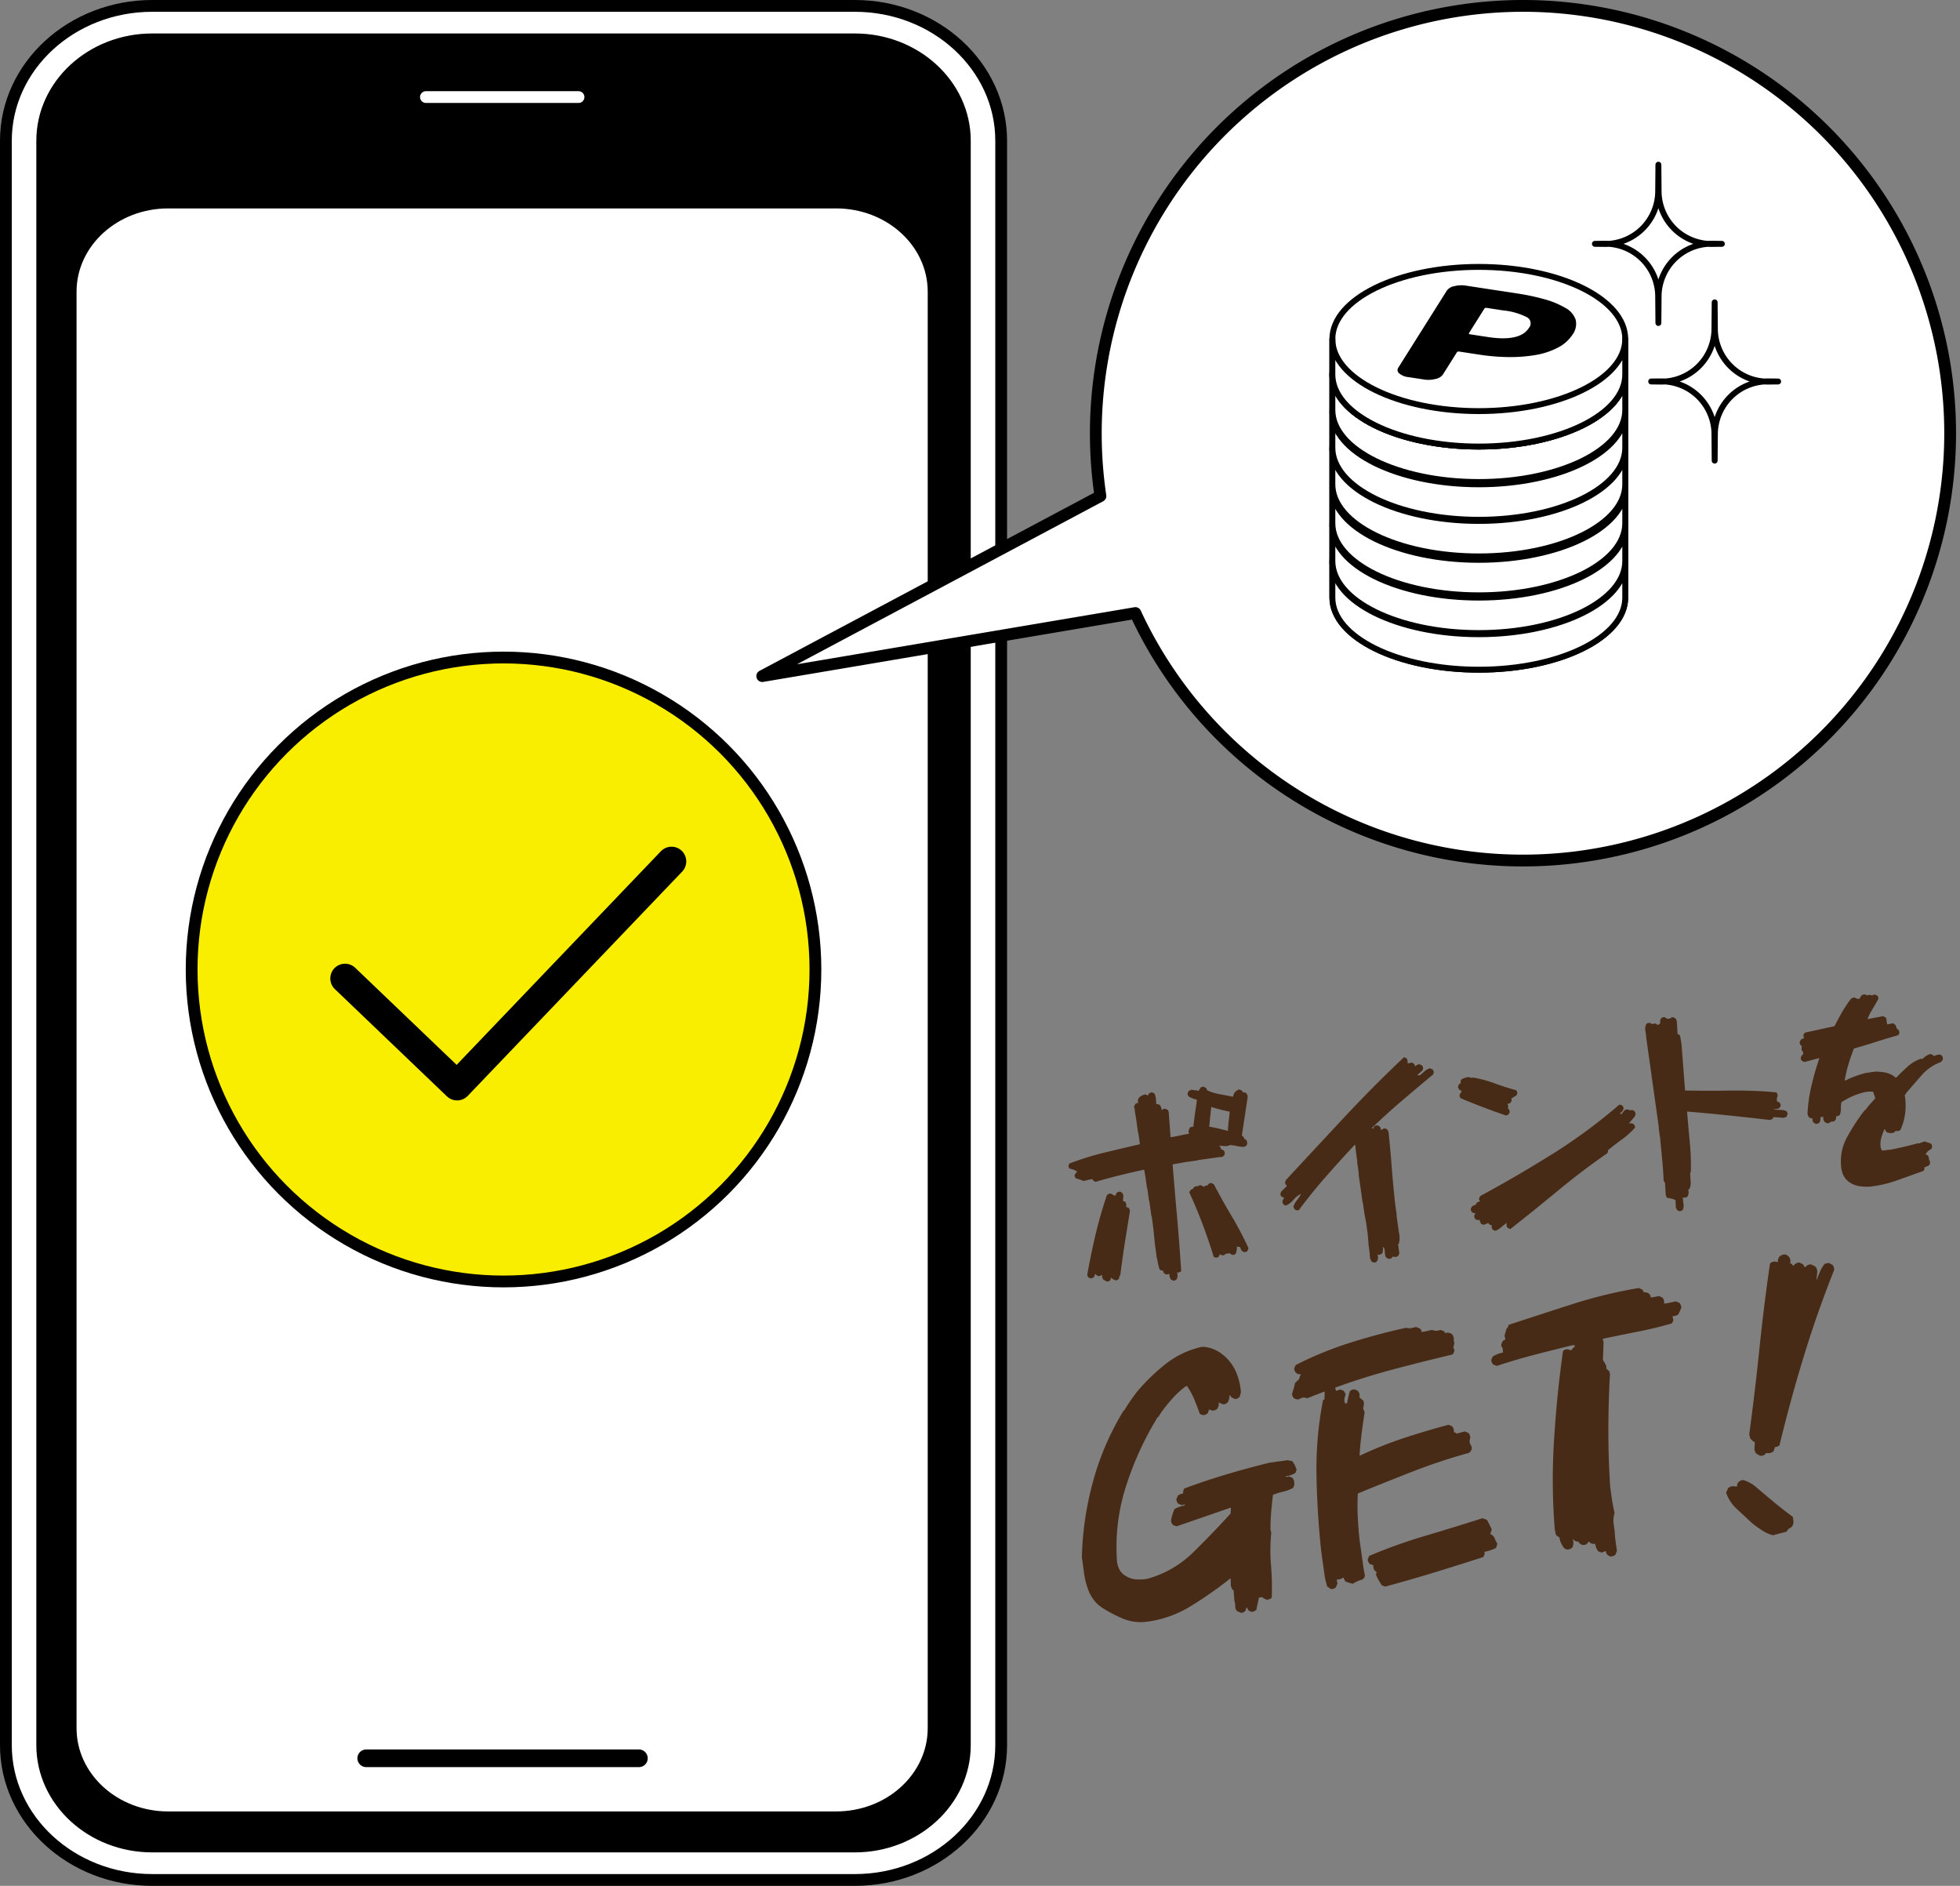
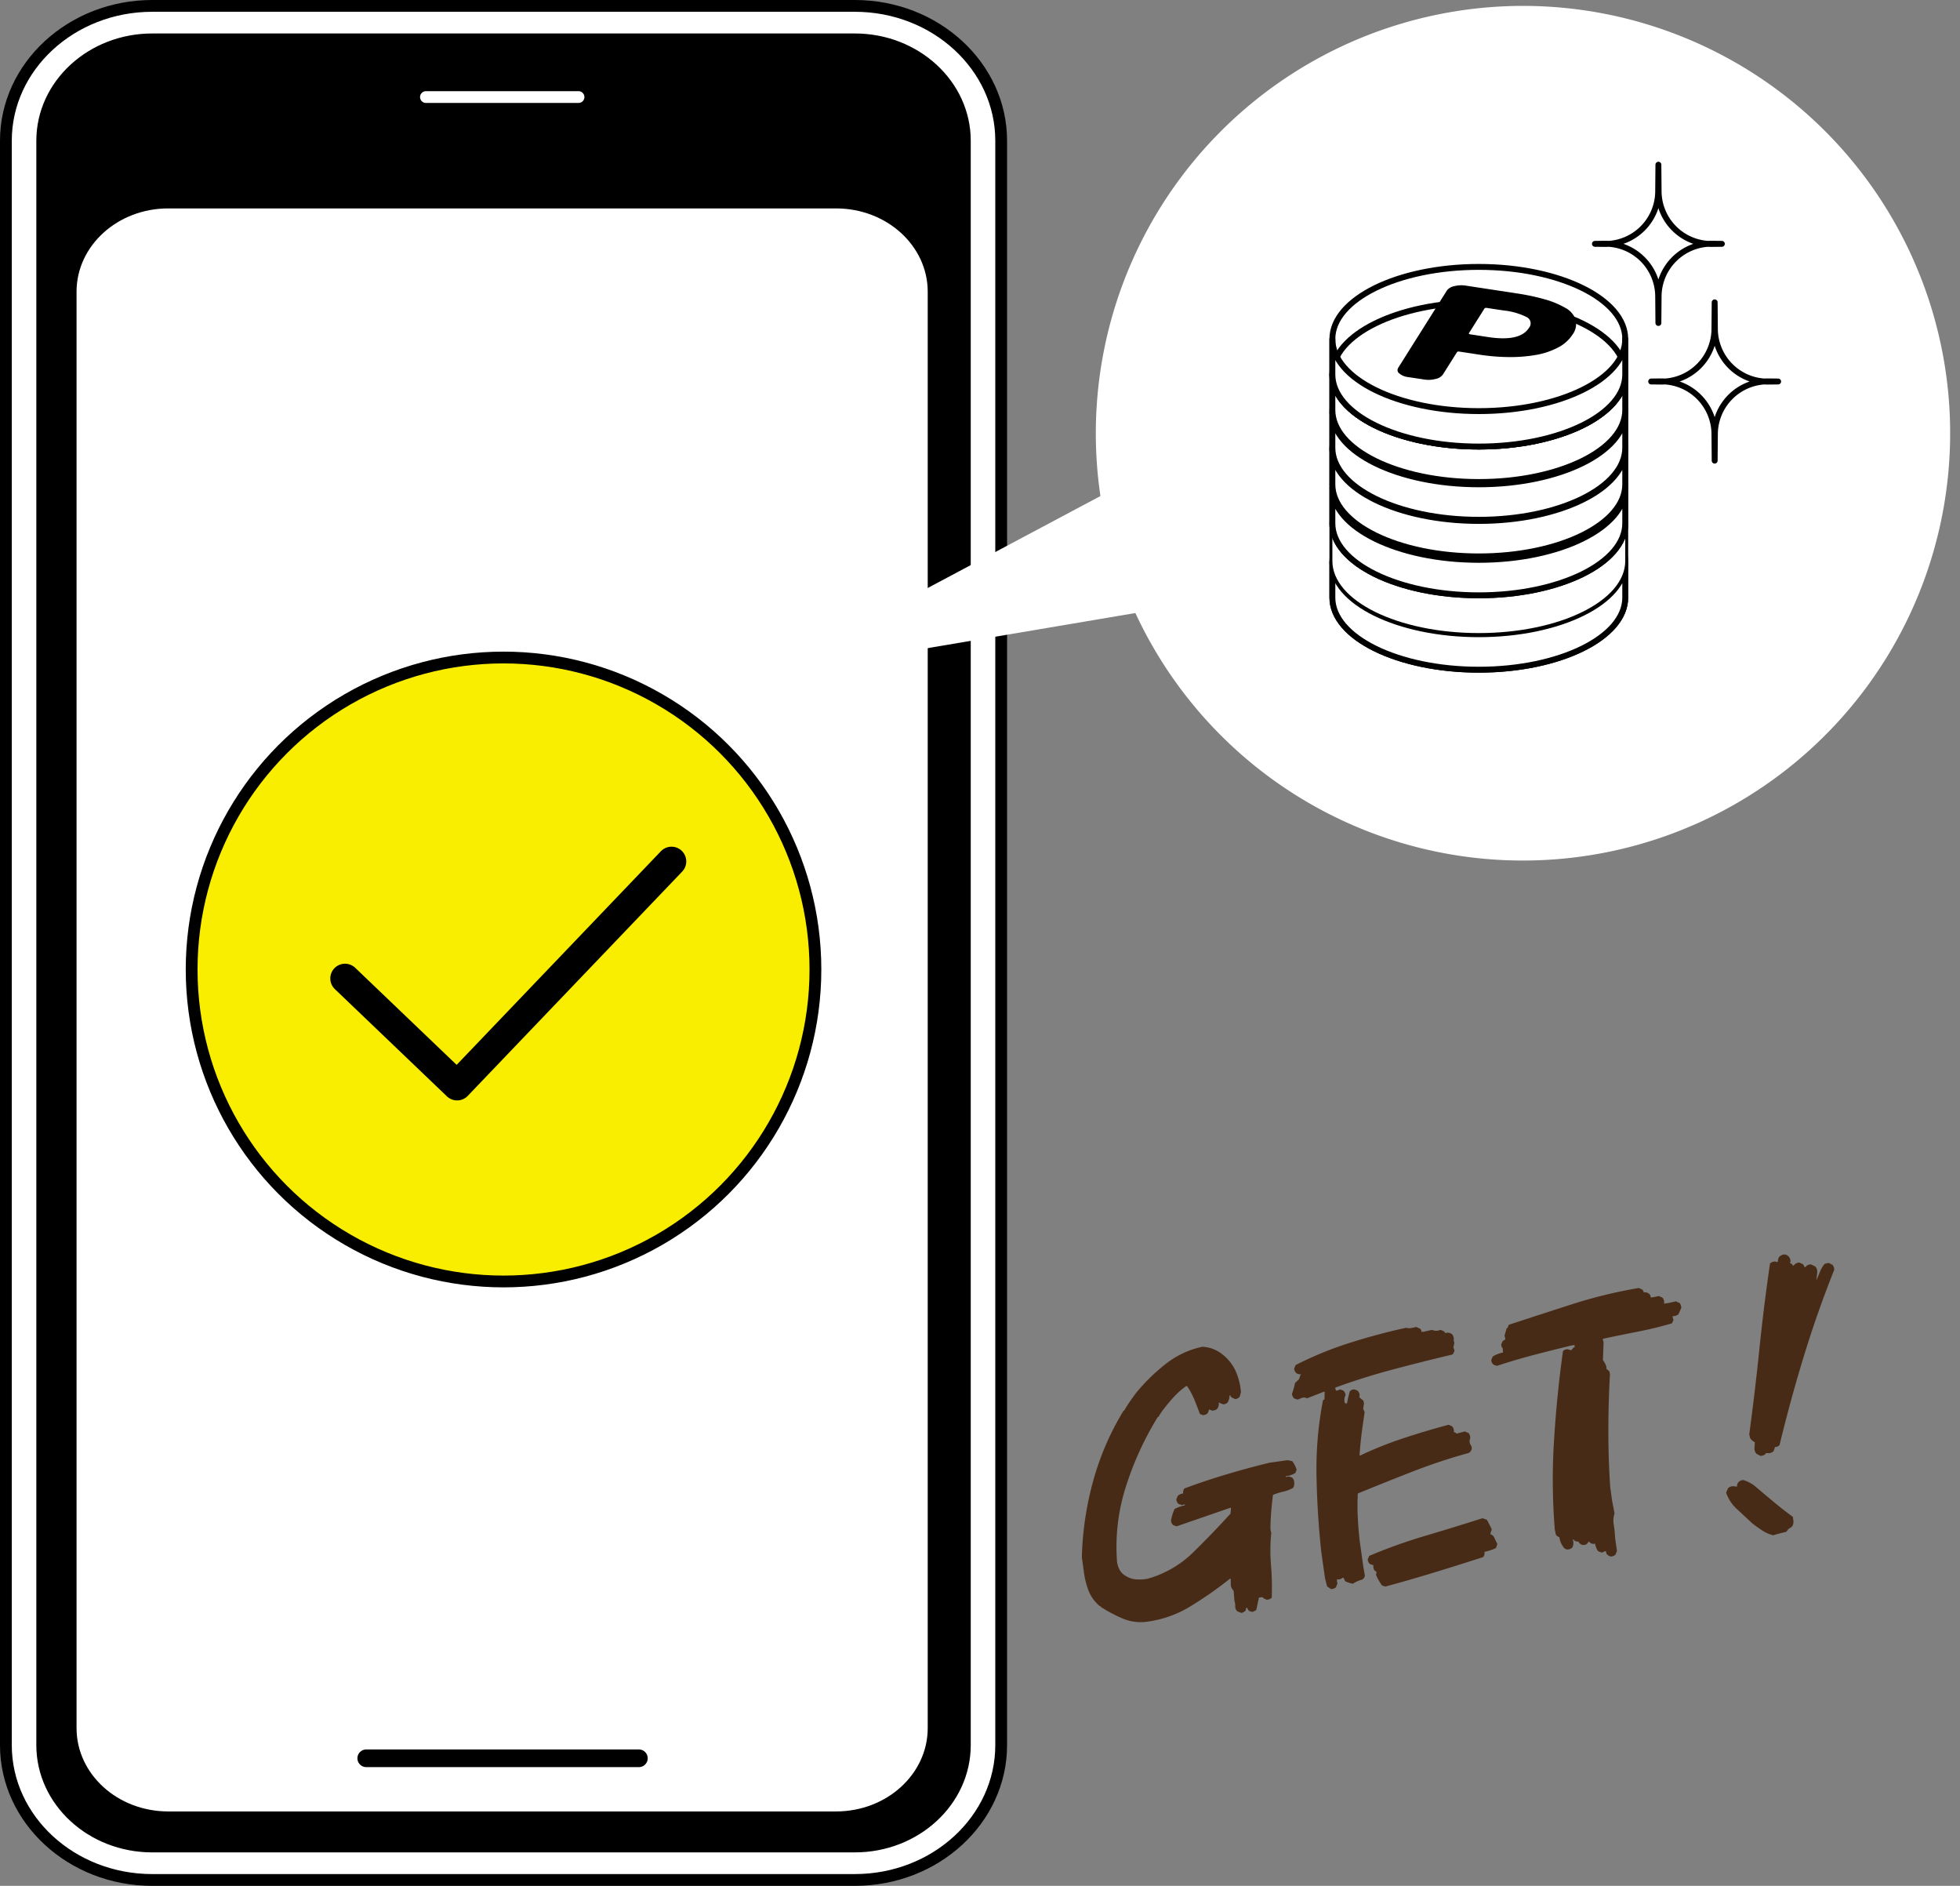
<svg xmlns="http://www.w3.org/2000/svg" width="332.666" height="320" viewBox="0 0 332.666 320">
  <rect x="0" y="0" width="332.666" height="320" fill="#808080" stroke="none" />
  <g id="グループ_2824" data-name="グループ 2824" transform="translate(-434.551 -1771.363)">
    <g id="グループ_2808" data-name="グループ 2808" transform="translate(435.551 1772.363)">
      <g id="グループ_2809" data-name="グループ 2809" transform="translate(0 0)">
        <path id="パス_1080" data-name="パス 1080" d="M159.953,476.906H40.7c-11.964,0-21.753-9-21.753-20.008V185.08c0-11,9.789-20.008,21.753-20.008H159.953c11.964,0,21.753,9,21.753,20.008V456.9c0,11-9.789,20.008-21.753,20.008" transform="translate(-15.861 -161.989)" />
        <path id="パス_1081" data-name="パス 1081" d="M150.407,470.442H31.151c-13.695,0-24.836-10.263-24.836-22.879V175.321c0-12.616,11.141-22.879,24.836-22.879H150.407c13.695,0,24.836,10.264,24.836,22.879V447.563c0,12.616-11.141,22.879-24.836,22.879M31.151,158.122c-10.295,0-18.67,7.715-18.67,17.2V447.563c0,9.483,8.375,17.2,18.67,17.2H150.407c10.294,0,18.67-7.715,18.67-17.2V175.321c0-9.483-8.376-17.2-18.67-17.2Z" transform="translate(-6.315 -152.442)" fill="#fff" />
        <path id="パス_1082" data-name="パス 1082" d="M150.407,470.442H31.151c-13.695,0-24.836-10.263-24.836-22.879V175.321c0-12.616,11.141-22.879,24.836-22.879H150.407c13.695,0,24.836,10.264,24.836,22.879V447.563C175.243,460.179,164.1,470.442,150.407,470.442ZM31.151,158.122c-10.295,0-18.67,7.715-18.67,17.2V447.563c0,9.483,8.375,17.2,18.67,17.2H150.407c10.294,0,18.67-7.715,18.67-17.2V175.321c0-9.483-8.376-17.2-18.67-17.2Z" transform="translate(-6.315 -152.442)" fill="none" stroke="#000" stroke-miterlimit="10" stroke-width="2" />
        <line id="線_37" data-name="線 37" x2="25.899" transform="translate(71.293 15.47)" fill="none" stroke="#fff" stroke-linecap="round" stroke-linejoin="round" stroke-width="2" />
        <path id="パス_1083" data-name="パス 1083" d="M184.357,565.22H71c-8.591,0-15.556-6.331-15.556-14.141V307.353c0-7.81,6.965-14.141,15.556-14.141H184.357c8.591,0,15.555,6.331,15.555,14.141V551.079c0,7.81-6.964,14.141-15.555,14.141" transform="translate(-43.452 -258.847)" fill="#fff" />
        <line id="線_38" data-name="線 38" x2="46.273" transform="translate(61.162 297.353)" fill="none" stroke="#000" stroke-linecap="round" stroke-linejoin="round" stroke-width="3" />
        <path id="パス_1084" data-name="パス 1084" d="M241.335,658.9A52.937,52.937,0,1,1,188.4,605.963,52.937,52.937,0,0,1,241.335,658.9" transform="translate(-103.934 -495.392)" fill="#faee00" />
        <ellipse id="楕円形_27" data-name="楕円形 27" cx="52.937" cy="52.937" rx="52.937" ry="52.937" transform="translate(31.526 110.571)" fill="none" stroke="#000" stroke-miterlimit="10" stroke-width="2" />
        <path id="パス_1085" data-name="パス 1085" d="M242.755,767.556l19.024,18.2L298.173,747.7" transform="translate(-185.196 -602.53)" fill="none" stroke="#000" stroke-linecap="round" stroke-linejoin="round" stroke-width="5" />
        <g id="グループ_2810" data-name="グループ 2810" transform="translate(128.378 0)">
          <path id="パス_1045" data-name="パス 1045" d="M949.369,8.506a72.542,72.542,0,0,0-71.721,83.173l-57.4,30.55,63.333-10.7A72.51,72.51,0,1,0,949.369,8.506" transform="translate(-820.252 -8.506)" fill="#fff" />
-           <path id="パス_1046" data-name="パス 1046" d="M949.369,8.506a72.542,72.542,0,0,0-71.721,83.173l-57.4,30.55,63.333-10.7A72.51,72.51,0,1,0,949.369,8.506Z" transform="translate(-820.252 -8.506)" fill="none" stroke="#000" stroke-linecap="round" stroke-linejoin="round" stroke-width="2" />
          <path id="パス_1047" data-name="パス 1047" d="M1310.088,394.409c0-6.756-11.128-12.233-24.854-12.233s-24.854,5.477-24.854,12.233v6.019c0,6.756,11.127,12.233,24.854,12.233s24.854-5.477,24.854-12.233Z" transform="translate(-1163.618 -300.024)" fill="#fff" />
          <path id="パス_1048" data-name="パス 1048" d="M1310.088,394.409c0-6.756-11.128-12.233-24.854-12.233s-24.854,5.477-24.854,12.233v6.019c0,6.756,11.127,12.233,24.854,12.233s24.854-5.477,24.854-12.233Z" transform="translate(-1163.618 -300.024)" fill="none" stroke="#000" stroke-linecap="round" stroke-linejoin="round" stroke-width="1" />
          <path id="パス_1049" data-name="パス 1049" d="M1310.088,443.836c0,6.756-11.128,12.233-24.854,12.233s-24.854-5.477-24.854-12.233v-6.019c0,6.756,11.127,12.233,24.854,12.233s24.854-5.477,24.854-12.233Z" transform="translate(-1163.618 -343.432)" fill="#fff" />
          <path id="パス_1050" data-name="パス 1050" d="M1310.088,443.836c0,6.756-11.128,12.233-24.854,12.233s-24.854-5.477-24.854-12.233v-6.019c0,6.756,11.127,12.233,24.854,12.233s24.854-5.477,24.854-12.233Z" transform="translate(-1163.618 -343.432)" fill="none" stroke="#000" stroke-linecap="round" stroke-linejoin="round" stroke-width="1" />
          <path id="パス_1051" data-name="パス 1051" d="M1310.088,366.146c0-6.756-11.128-12.233-24.854-12.233s-24.854,5.477-24.854,12.233v6.019c0,6.756,11.127,12.233,24.854,12.233s24.854-5.477,24.854-12.233Z" transform="translate(-1163.618 -277.975)" fill="#fff" />
          <path id="パス_1052" data-name="パス 1052" d="M1310.088,366.146c0-6.756-11.128-12.233-24.854-12.233s-24.854,5.477-24.854,12.233v6.019c0,6.756,11.127,12.233,24.854,12.233s24.854-5.477,24.854-12.233Z" transform="translate(-1163.618 -277.975)" fill="none" stroke="#000" stroke-linecap="round" stroke-linejoin="round" stroke-width="1" />
          <path id="パス_1053" data-name="パス 1053" d="M1310.088,415.574c0,6.756-11.128,12.233-24.854,12.233s-24.854-5.477-24.854-12.233v-6.019c0,6.756,11.127,12.233,24.854,12.233s24.854-5.477,24.854-12.233Z" transform="translate(-1163.618 -321.384)" fill="#fff" />
-           <path id="パス_1054" data-name="パス 1054" d="M1310.088,415.574c0,6.756-11.128,12.233-24.854,12.233s-24.854-5.477-24.854-12.233v-6.019c0,6.756,11.127,12.233,24.854,12.233s24.854-5.477,24.854-12.233Z" transform="translate(-1163.618 -321.384)" fill="none" stroke="#000" stroke-linecap="round" stroke-linejoin="round" stroke-width="1" />
          <path id="パス_1055" data-name="パス 1055" d="M1310.088,337c0-6.756-11.128-12.233-24.854-12.233S1260.38,330.246,1260.38,337v6.019c0,6.756,11.127,12.233,24.854,12.233s24.854-5.477,24.854-12.233Z" transform="translate(-1163.618 -255.238)" fill="#fff" />
          <path id="パス_1056" data-name="パス 1056" d="M1310.088,337c0-6.756-11.128-12.233-24.854-12.233S1260.38,330.246,1260.38,337v6.019c0,6.756,11.127,12.233,24.854,12.233s24.854-5.477,24.854-12.233Z" transform="translate(-1163.618 -255.238)" fill="none" stroke="#000" stroke-linecap="round" stroke-linejoin="round" stroke-width="1" />
          <path id="パス_1057" data-name="パス 1057" d="M1310.088,386.428c0,6.756-11.128,12.233-24.854,12.233s-24.854-5.477-24.854-12.233v-6.019c0,6.756,11.127,12.233,24.854,12.233s24.854-5.477,24.854-12.233Z" transform="translate(-1163.618 -298.645)" fill="#fff" />
          <path id="パス_1058" data-name="パス 1058" d="M1310.088,386.428c0,6.756-11.128,12.233-24.854,12.233s-24.854-5.477-24.854-12.233v-6.019c0,6.756,11.127,12.233,24.854,12.233s24.854-5.477,24.854-12.233Z" transform="translate(-1163.618 -298.645)" fill="none" stroke="#000" stroke-linecap="round" stroke-linejoin="round" stroke-width="1" />
          <path id="パス_1059" data-name="パス 1059" d="M1310.088,306.973c0-6.756-11.128-12.233-24.854-12.233s-24.854,5.477-24.854,12.233v6.019c0,6.756,11.127,12.233,24.854,12.233s24.854-5.477,24.854-12.233Z" transform="translate(-1163.618 -231.811)" fill="#fff" />
          <path id="パス_1060" data-name="パス 1060" d="M1310.088,306.973c0-6.756-11.128-12.233-24.854-12.233s-24.854,5.477-24.854,12.233v6.019c0,6.756,11.127,12.233,24.854,12.233s24.854-5.477,24.854-12.233Z" transform="translate(-1163.618 -231.811)" fill="none" stroke="#000" stroke-linecap="round" stroke-linejoin="round" stroke-width="1" />
          <path id="パス_1061" data-name="パス 1061" d="M1310.088,356.4c0,6.756-11.128,12.233-24.854,12.233s-24.854-5.477-24.854-12.233v-6.019c0,6.756,11.127,12.233,24.854,12.233s24.854-5.477,24.854-12.233Z" transform="translate(-1163.618 -275.219)" fill="#fff" />
          <path id="パス_1062" data-name="パス 1062" d="M1310.088,356.4c0,6.756-11.128,12.233-24.854,12.233s-24.854-5.477-24.854-12.233v-6.019c0,6.756,11.127,12.233,24.854,12.233s24.854-5.477,24.854-12.233Z" transform="translate(-1163.618 -275.219)" fill="none" stroke="#000" stroke-linecap="round" stroke-linejoin="round" stroke-width="1" />
          <path id="パス_1063" data-name="パス 1063" d="M1310.088,278.711c0-6.756-11.128-12.233-24.854-12.233s-24.854,5.477-24.854,12.233v6.019c0,6.756,11.127,12.233,24.854,12.233s24.854-5.477,24.854-12.233Z" transform="translate(-1163.618 -209.762)" fill="#fff" />
          <path id="パス_1064" data-name="パス 1064" d="M1310.088,278.711c0-6.756-11.128-12.233-24.854-12.233s-24.854,5.477-24.854,12.233v6.019c0,6.756,11.127,12.233,24.854,12.233s24.854-5.477,24.854-12.233Z" transform="translate(-1163.618 -209.762)" fill="none" stroke="#000" stroke-linecap="round" stroke-linejoin="round" stroke-width="1" />
          <path id="パス_1065" data-name="パス 1065" d="M1310.088,328.138c0,6.756-11.128,12.233-24.854,12.233s-24.854-5.477-24.854-12.233v-6.019c0,6.756,11.127,12.233,24.854,12.233s24.854-5.477,24.854-12.233Z" transform="translate(-1163.618 -253.171)" fill="#fff" />
          <path id="パス_1066" data-name="パス 1066" d="M1310.088,328.138c0,6.756-11.128,12.233-24.854,12.233s-24.854-5.477-24.854-12.233v-6.019c0,6.756,11.127,12.233,24.854,12.233s24.854-5.477,24.854-12.233Z" transform="translate(-1163.618 -253.171)" fill="none" stroke="#000" stroke-linecap="round" stroke-linejoin="round" stroke-width="1" />
          <path id="パス_1067" data-name="パス 1067" d="M1310.088,249.566c0-6.756-11.128-12.233-24.854-12.233s-24.854,5.477-24.854,12.233v6.019c0,6.756,11.127,12.233,24.854,12.233s24.854-5.477,24.854-12.233Z" transform="translate(-1163.618 -187.025)" fill="#fff" />
          <path id="パス_1068" data-name="パス 1068" d="M1310.088,249.566c0-6.756-11.128-12.233-24.854-12.233s-24.854,5.477-24.854,12.233v6.019c0,6.756,11.127,12.233,24.854,12.233s24.854-5.477,24.854-12.233Z" transform="translate(-1163.618 -187.025)" fill="none" stroke="#000" stroke-linecap="round" stroke-linejoin="round" stroke-width="1" />
          <path id="パス_1069" data-name="パス 1069" d="M1310.088,298.993c0,6.756-11.128,12.233-24.854,12.233s-24.854-5.477-24.854-12.233v-6.019c0,6.756,11.127,12.233,24.854,12.233s24.854-5.477,24.854-12.233Z" transform="translate(-1163.618 -230.433)" fill="#fff" />
          <path id="パス_1070" data-name="パス 1070" d="M1310.088,298.993c0,6.756-11.128,12.233-24.854,12.233s-24.854-5.477-24.854-12.233v-6.019c0,6.756,11.127,12.233,24.854,12.233s24.854-5.477,24.854-12.233Z" transform="translate(-1163.618 -230.433)" fill="none" stroke="#000" stroke-linecap="round" stroke-linejoin="round" stroke-width="1" />
-           <path id="パス_1071" data-name="パス 1071" d="M1310.088,222.187c0-6.756-11.128-12.233-24.854-12.233s-24.854,5.477-24.854,12.233v6.019c0,6.756,11.127,12.233,24.854,12.233s24.854-5.477,24.854-12.233Z" transform="translate(-1163.618 -165.665)" fill="#fff" />
          <path id="パス_1072" data-name="パス 1072" d="M1310.088,222.187c0-6.756-11.128-12.233-24.854-12.233s-24.854,5.477-24.854,12.233v6.019c0,6.756,11.127,12.233,24.854,12.233s24.854-5.477,24.854-12.233Z" transform="translate(-1163.618 -165.665)" fill="none" stroke="#000" stroke-linecap="round" stroke-linejoin="round" stroke-width="1" />
          <path id="パス_1073" data-name="パス 1073" d="M1312.475,239.716a2.749,2.749,0,0,1-1.493-.618.694.694,0,0,1-.192-.956l8.263-13.119a2.014,2.014,0,0,1,1.257-.735,4.787,4.787,0,0,1,1.942-.095l8.608,1.314a38.263,38.263,0,0,1,4.786,1.009,14.983,14.983,0,0,1,3.474,1.435,3.667,3.667,0,0,1,1.778,2,3.025,3.025,0,0,1-.514,2.545,6.452,6.452,0,0,1-2.516,2.229,12.629,12.629,0,0,1-3.8,1.25,25.507,25.507,0,0,1-4.549.344,35.116,35.116,0,0,1-4.979-.414l-3.352-.512c-.221-.034-.365,0-.434.113l-2.387,3.789a2.006,2.006,0,0,1-1.236.738,4.742,4.742,0,0,1-1.963.091Zm10.329-7.467c-.069.109.007.18.228.214l2.98.455q5.464.834,6.965-1.55a1.171,1.171,0,0,0-.388-1.834,11.323,11.323,0,0,0-3.961-1.129l-2.773-.423c-.221-.034-.361,0-.421.092Z" transform="translate(-1202.854 -176.73)" />
          <path id="パス_1074" data-name="パス 1074" d="M1310.088,271.614c0,6.756-11.128,12.233-24.854,12.233s-24.854-5.477-24.854-12.233V265.6c0,6.756,11.127,12.233,24.854,12.233s24.854-5.477,24.854-12.233Z" transform="translate(-1163.618 -209.074)" fill="#fff" />
          <path id="パス_1075" data-name="パス 1075" d="M1310.088,271.614c0,6.756-11.128,12.233-24.854,12.233s-24.854-5.477-24.854-12.233V265.6c0,6.756,11.127,12.233,24.854,12.233s24.854-5.477,24.854-12.233Z" transform="translate(-1163.618 -209.074)" fill="none" stroke="#000" stroke-linecap="round" stroke-linejoin="round" stroke-width="1" />
          <path id="パス_1076" data-name="パス 1076" d="M1484.6,144.508l-1.746-.02a8.989,8.989,0,0,0-8.989,8.99l-.039,4.459-.039-4.459a8.989,8.989,0,0,0-8.989-8.99l-1.745.02,1.745.02a8.989,8.989,0,0,0,8.989-8.989l.039-4.459.039,4.459a8.989,8.989,0,0,0,8.989,8.989Z" transform="translate(-1321.729 -104.132)" fill="#fff" />
          <path id="パス_1077" data-name="パス 1077" d="M1484.6,144.508l-1.746-.02a8.989,8.989,0,0,0-8.989,8.99l-.039,4.459-.039-4.459a8.989,8.989,0,0,0-8.989-8.99l-1.745.02,1.745.02a8.989,8.989,0,0,0,8.989-8.989l.039-4.459.039,4.459a8.989,8.989,0,0,0,8.989,8.989Z" transform="translate(-1321.729 -104.132)" fill="none" stroke="#000" stroke-linecap="round" stroke-linejoin="round" stroke-width="1" />
          <path id="パス_1078" data-name="パス 1078" d="M1528.057,250.747l-1.745-.019a8.989,8.989,0,0,0-8.989,8.989l-.04,4.459-.039-4.459a8.989,8.989,0,0,0-8.989-8.989l-1.746.019,1.746.02a8.989,8.989,0,0,0,8.989-8.989l.039-4.459.04,4.459a8.989,8.989,0,0,0,8.989,8.989Z" transform="translate(-1355.635 -187.014)" fill="#fff" />
          <path id="パス_1079" data-name="パス 1079" d="M1528.057,250.747l-1.745-.019a8.989,8.989,0,0,0-8.989,8.989l-.04,4.459-.039-4.459a8.989,8.989,0,0,0-8.989-8.989l-1.746.019,1.746.02a8.989,8.989,0,0,0,8.989-8.989l.039-4.459.04,4.459a8.989,8.989,0,0,0,8.989,8.989Z" transform="translate(-1355.635 -187.014)" fill="none" stroke="#000" stroke-linecap="round" stroke-linejoin="round" stroke-width="1" />
        </g>
      </g>
    </g>
-     <path id="パス_1127" data-name="パス 1127" d="M-83.691-9.3l-.385-.27a1.7,1.7,0,0,1-.116-.963h-.154l-.308.039L-85-10.69a.975.975,0,0,1-.193-.578.625.625,0,0,1-.539-.27,7.229,7.229,0,0,1-.135-1.194,11.825,11.825,0,0,0-.1-1.194l.039-.039V-15.7l.116-3.119-.038-.116.038-.039v-1.617l-.038-.039v-2.657l-.039-.039v-2.157l-.039-.039V-27.21l-.039-1.425h-.231q-2.08.154-4.14.366t-4.1.52l-.385-.308-.077-.231h-.385l-1.117.116q-.616-.347-1.271-.655a.844.844,0,0,1-.116-.578l.385-.424h.116v-.077a2.878,2.878,0,0,0-1.155-.655.676.676,0,0,1-.154-.539l.193-.347a48.4,48.4,0,0,1,6.1-1q3.1-.308,6.181-.578l.039-.039v-1.848l-.039-.039v-2.5l-.039-1.232.039-.308-.077-.462.27-.424A.768.768,0,0,1-85.385-40a.868.868,0,0,1,.27-.886A2.013,2.013,0,0,1-84-41.266l.424.231.193-.308.5-.154.424.27a2.282,2.282,0,0,1,.116,1.117l-.039.77a.644.644,0,0,1,.616.27,2.157,2.157,0,0,1,.154.809h.077a.717.717,0,0,1,.462-.154l.424.231a.676.676,0,0,1,.154.539l-.27,4.159h.578l2.619-.154v-.116l-.077-.27.308-.578a1.076,1.076,0,0,1,.655-.116q.27-1.117.6-2.234t.635-2.2a5.494,5.494,0,0,1-1.309-.732.844.844,0,0,1-.116-.578l.231-.347.5-.154,1.194.347.462-.539.5-.039.385.347.077.347a8.724,8.724,0,0,0,2.041.963q1.078.347,2.157.732l.27-.539a1.6,1.6,0,0,1,.963-.539l.424.27.116.308a.73.73,0,0,1,.578.27.99.99,0,0,1,.116.616q-.462,1.579-.943,3.177t-.943,3.177l.27.308.077.308a.756.756,0,0,1,.347.347l.039.5-.193.308a.861.861,0,0,1-.616.154,7.677,7.677,0,0,1-1.059-.308,7.676,7.676,0,0,0-1.059-.308,2.121,2.121,0,0,1-.809.077l-1.04-.231v.039a.92.92,0,0,1,.231.616l.347.193a.733.733,0,0,1,.154.655.693.693,0,0,1-.424.424l-.424.039-.038-.039h-3.812l-.039.039h-2.118l-2.157.077q-.27,4.583-.5,9.108t-.578,9.03a.9.9,0,0,1-.732.154,1.382,1.382,0,0,1-.231,1.117A.737.737,0,0,1-83.691-9.3Zm-11.168-1.425-.539-.385a.929.929,0,0,1-.154-.655l.039-.193h-.077a.844.844,0,0,1-.578.116l-.308-.193-.116-.231h-.077l-.27.5-.5.154-.385-.193a.817.817,0,0,1-.193-.539q1.078-3.312,2.349-6.566t2.85-6.373l.5-.193.424.193.116.193.385.116.193-.385a.733.733,0,0,1,.655-.154.7.7,0,0,1,.424.462l.039.27-.193.886.347.193a.99.99,0,0,1,.116.616l-.077.27.385.193a.861.861,0,0,1,.154.616q-.809,2.619-1.617,5.257t-1.5,5.257l-.193.154a.663.663,0,0,1-.154.424.671.671,0,0,1-.578.193l-.424-.27-.27-.308-.193.424A.737.737,0,0,1-94.858-10.728Zm18.908-1.425-.385-.193q-.462-2.888-1.1-5.738t-1.483-5.661a.829.829,0,0,1,.424-.462l.308-.116a.742.742,0,0,1,.385-.308h.347l.116.039a.7.7,0,0,1,.5-.116l.539.347a.733.733,0,0,1,.655-.154l.077-.154a.737.737,0,0,1,.578-.154l.385.27q1.04,2.927,2.234,5.757a56.551,56.551,0,0,1,2.08,5.8l-.231.424a.676.676,0,0,1-.539.154l-.424-.27-.231-.732a2.861,2.861,0,0,1-.5-.116,2.63,2.63,0,0,1-.347,1.155.676.676,0,0,1-.539.154l-.385-.231-.116-.154h-.116l-.27.039-.231-.039a.683.683,0,0,1-.655.193l-.385-.231-.193.347A.885.885,0,0,1-75.95-12.153Zm5.006-21.026v-.231q.154-.77.347-1.5l.385-1.463q-.77-.27-1.521-.578t-1.483-.655l-.809,3.273a14.862,14.862,0,0,1,1.56.539Q-71.714-33.488-70.944-33.179Zm21.411,25.57-.385-.231A2.121,2.121,0,0,1-50.072-9l.039-.039v-1.579l.116-2.041v-1.887l-.077-1.54V-17.93l-.039-.039V-22.9l.039-.039v-2l.039-.039v-1.579l.039-1.271h-.116q-2.811,2.272-5.584,4.66T-60.932-18.2h-.347l-.347-.231-.154-.462a3.656,3.656,0,0,1,.751-1,8.63,8.63,0,0,0,.866-.963H-60.2a3.622,3.622,0,0,0-1.406.809,3.24,3.24,0,0,1-1.406.77.694.694,0,0,1-.462-.462v-.347a2.056,2.056,0,0,1,.385-.539l-.424-.231a.844.844,0,0,1-.116-.578l.193-.308,1.04-.77v-.116a.671.671,0,0,1-.193-.578l.193-.347q5.622-4.583,11.264-9.146t11.5-8.722l.347.231a.676.676,0,0,1,.154.539l-.077.27.231.116.539-.077.385.347.039.347h.116a.972.972,0,0,1,.655-.231l.424.27a.844.844,0,0,1,.116.578l-.154.27-1,.693.462.077q.424-.27.866-.558a2.917,2.917,0,0,1,.943-.4l.462.27a.844.844,0,0,1,.116.578l-.193.308q-2.927,1.81-5.834,3.658t-5.719,3.889l.27.116.116-.27a.778.778,0,0,1,.616-.193l.347.193a1.281,1.281,0,0,1,.193.693h.077a.767.767,0,0,1,.5-.193.7.7,0,0,1,.5.308,1.243,1.243,0,0,1,.116.693q-.116,3.042-.308,6.1t-.27,6.1V-15l-.039.039v2.927a3.794,3.794,0,0,1-.27,1.81l-.154.116v1.54l-.193.347a.733.733,0,0,1-.655.154l-.308-.116-.308.27-.424.039-.308-.193a.7.7,0,0,1-.231-.5l.039-1.078L-47.607-10h-.077a2.208,2.208,0,0,1-.231,1,.778.778,0,0,1-.616.193l-.231-.077a1.382,1.382,0,0,1-.231,1.117A.676.676,0,0,1-49.533-7.609Zm23.722-2.426-.385-.193a.817.817,0,0,1-.193-.539l.116-.347h-.077q-.5.27-.982.578a3.843,3.843,0,0,1-1.021.462l-.385-.193a.817.817,0,0,1-.193-.539l.077-.308a.723.723,0,0,1-.462-.27l-.077-.193h-.077a1.638,1.638,0,0,1-.809.193l-.347-.231-.154-.5.039-.193a.744.744,0,0,1-.732-.231.844.844,0,0,1-.116-.578l.193-.308.077-.039v-.077a.6.6,0,0,1-.578-.27.7.7,0,0,1-.116-.5l.193-.347a1.633,1.633,0,0,1,.77-.27l.154-.27a.737.737,0,0,1,.578-.154V-15.5l-.077-.347.27-.424q6.624-2.465,13.112-5.353A91.813,91.813,0,0,0-4.554-28.366l.424.193a.872.872,0,0,1,.193.578l-.27.424-.424.27v.116l.193.077.655-.616.5-.039.385.231.308-.039.347.193a.733.733,0,0,1,.154.655l-.154.308-1.078.963.039.116a.835.835,0,0,1,.655.193.861.861,0,0,1,.154.616,13.221,13.221,0,0,1-2.465,1.675q-1.348.712-2.619,1.483a.767.767,0,0,1-.193.5q-4.66,2.349-9.107,5.083T-25.811-10.035Zm1.925-19.178q-1.81-.924-3.639-1.925t-3.562-2.041a.768.768,0,0,1-.116-.539.861.861,0,0,1,.385-.462v-.27l-.347-.231-.116-.5.27-.424.308-.116a.723.723,0,0,1,.193-.616,4.2,4.2,0,0,1,1.155-.231l.616.231.193-.039a20.616,20.616,0,0,1,3.524,1.5q1.714.924,3.447,1.656a.844.844,0,0,1,.116.578l-.193.308-.924.385a.861.861,0,0,1-.154.616.723.723,0,0,1-.616.193v.077l.077.308-.116.385a.736.736,0,0,1,.193.693.693.693,0,0,1-.424.424ZM2.994-9.034l-.308-.193a1.084,1.084,0,0,1-.154-.809L2.609-11A4.156,4.156,0,0,0,1.3-11.537a.9.9,0,0,1-.193-.693l.154-1.925a.733.733,0,0,1-.154-.655q.154-1.694.231-3.408t.154-3.447v-1.848l.039-.039V-38.917q.039-.616.019-1.232a1.813,1.813,0,0,1,.327-1.117.844.844,0,0,1,.578-.116,1.362,1.362,0,0,0,.5.27l.424-.039.385.308H3.88l.385-.27a.83.83,0,0,1,.193-.732A.861.861,0,0,1,5.074-42l.424.347.462.039a.737.737,0,0,1,.578-.154l.385.27a1.34,1.34,0,0,1,.116.732l-.154,1.887.385.347.039,1.463-.5,7.894q3.889.616,7.721,1.1a71.29,71.29,0,0,1,7.567,1.367.861.861,0,0,1,.154.616,1.39,1.39,0,0,0-.231.924l.385.231a.99.99,0,0,1,.116.616l-.347.385-.462.039-.385-.077v.077a6.8,6.8,0,0,0,1.04.231,2.736,2.736,0,0,1,1,.347l.154.462-.27.462a.99.99,0,0,1-.616.116l-1.617-.347-.077.193a.835.835,0,0,1-.655.193q-3.389-.886-6.8-1.733T6.652-25.593q-.154,2.619-.27,5.218a41.63,41.63,0,0,1-.539,5.1l-.116.039q-.077.693-.116,1.406a2.757,2.757,0,0,1-.385,1.29L5-12.423a1.5,1.5,0,0,1-.27,1.117.99.99,0,0,1-.616.116l-.193-.077a6.382,6.382,0,0,0-.058,1.117,1.564,1.564,0,0,1-.289,1A.844.844,0,0,1,2.994-9.034Zm32.695.385a8.353,8.353,0,0,1-1.983-.385,4.005,4.005,0,0,1-1.675-1.078,3.044,3.044,0,0,1-.674-1.309A4.9,4.9,0,0,1,31.26-13a8.527,8.527,0,0,1,1.733-4.583A36.352,36.352,0,0,1,36.3-21.4L37-21.935v-.077l1.579-1.348v-.154l-.193-1a4.613,4.613,0,0,0-1.194-.154,11.1,11.1,0,0,0-2.291.385,14.078,14.078,0,0,0-2.1.77,6.657,6.657,0,0,0-.231,1.078,2.766,2.766,0,0,1-.347,1.04,1.076,1.076,0,0,1-.655.116.777.777,0,0,1-.27.693.99.99,0,0,1-.616.116l-.116-.039a.683.683,0,0,1-.655.193l-.347-.231a1.215,1.215,0,0,1-.193-.655l.039-.308h-.154l-.347.039a1.145,1.145,0,0,1-.308.886.99.99,0,0,1-.616.116l-.424-.385-.039-.462.039-.193a.739.739,0,0,1-.539-.231,1.085,1.085,0,0,1-.154-.809A26.84,26.84,0,0,1,28.2-27.076q.866-2.214,1.945-4.371h-.154l-2.426.308-.385-.231a.737.737,0,0,1-.154-.578l.193-.347.27-.154.077-.424a.671.671,0,0,1-.193-.578l.116-.424a.713.713,0,0,1-.27-.732l.231-.347a.737.737,0,0,1,.578-.154v-.116l-.039-.424a.879.879,0,0,1,.385-.424l5.083-.385q.732-1.078,1.56-2.137a22.16,22.16,0,0,1,1.791-2.022A.958.958,0,0,1,37.5-40.8a1.32,1.32,0,0,0,.77.347l.231-.308h.077v-.077a.744.744,0,0,1,.732-.231l.424.231.308-.077.462.193A.831.831,0,0,1,41-40.8a.829.829,0,0,1,.462.424l.038.308q-.578.809-1.213,1.579a12.655,12.655,0,0,0-1.136,1.617h.193l2.5-.116.347.231a.676.676,0,0,1,.154.539l-.039.116.039.462-.039.116h.424l.539-.039a.861.861,0,0,1,.462.385l.154.655a.742.742,0,0,1,.308.385v.347l-.231.347q-1.964.27-3.87.6t-3.909.6q-.693,1.232-1.29,2.522a21.945,21.945,0,0,0-1.021,2.638h.154a16.317,16.317,0,0,1,1.694-.462q.886-.193,1.81-.308h1.694a8.161,8.161,0,0,1,1.694.4,3.925,3.925,0,0,1,1.463.943l.116.154h.116q1.04-.809,2.137-1.56a6.564,6.564,0,0,1,2.407-1.021l.308.077a2.914,2.914,0,0,1,1.463-.655l.385.231.077.193h.116a2.186,2.186,0,0,1,.924-.116.694.694,0,0,1,.462.462v.385a1.007,1.007,0,0,1-.462.462,7.809,7.809,0,0,0-3.5,1.752q-1.54,1.329-3.042,2.638v.077l-.27.231a10.665,10.665,0,0,1-.347,3.023,9.669,9.669,0,0,1-1.194,2.715.844.844,0,0,1-.578.116l-.27-.077a.713.713,0,0,1-.732.27,1.926,1.926,0,0,1-.77-.231,1.249,1.249,0,0,1-.231-.578h-.077a8.545,8.545,0,0,0-.77,1.425,4.127,4.127,0,0,0-.308,1.617l.154.5,1.656.039q1.117-.077,2.234-.173t2.2-.25l.347.039.924-.193q.5.231,1,.5a.737.737,0,0,1,.154.578l-.154.308-.693.347-.27.27h-.077l-.039.231.231.116a.872.872,0,0,1,.193.578l-.039.193a1.076,1.076,0,0,1,.116.655.693.693,0,0,1-.424.424l-.655.154a.629.629,0,0,1-.231.578q-2.272.462-4.563.943A21.236,21.236,0,0,1,35.689-8.649Z" transform="translate(717.87 1986.244) rotate(-8)" fill="#472b16" />
    <path id="パス_1126" data-name="パス 1126" d="M-71.329-20.313l-.537-.215v-.107h-.107l-.215-.537H-72.3l-.161.43a1.094,1.094,0,0,1-.806.322l-.645-.376a1.2,1.2,0,0,1-.215-.86l.054-.322-.054-.7.108-1.666a1.377,1.377,0,0,1-.322-1.182l.107-.914h-.107A64.5,64.5,0,0,1-81.7-22.705a18.694,18.694,0,0,1-7.955,1.532,7.917,7.917,0,0,1-3.762-1.156A24.708,24.708,0,0,1-96.7-24.721l-.054-.161h-.108a6.4,6.4,0,0,1-1.559-2.956,13.676,13.676,0,0,1-.322-3.44v-2.257a53.793,53.793,0,0,1,3.682-12.5,46.505,46.505,0,0,1,6.8-11.153h.107q.537-.7,1.182-1.4t1.29-1.344a32.474,32.474,0,0,1,5.563-4.085,15.155,15.155,0,0,1,6.584-2.042,5.656,5.656,0,0,1,1.747.618,6.078,6.078,0,0,1,1.532,1.209,7.6,7.6,0,0,1,1.774,3.09,10.922,10.922,0,0,1,.376,3.628l-.322.752a1.217,1.217,0,0,1-.806.269l-.591-.376-.161-.376h-.107a2.466,2.466,0,0,1-.484,1.129,1.028,1.028,0,0,1-.806.215l-.484-.269-.215-.161a1.459,1.459,0,0,1-.43,1.075,1.382,1.382,0,0,1-.86.161l-.484-.269-.322.591a1.2,1.2,0,0,1-.86.215l-.484-.269q-.269-1.29-.591-2.553a12.207,12.207,0,0,0-.914-2.446h-.161A13.873,13.873,0,0,0-79.74-58.1a29.916,29.916,0,0,0-2.338,2.2l-.484.591h-.107a53.351,53.351,0,0,0-6.987,10.911,33.518,33.518,0,0,0-3.279,12.469,3.948,3.948,0,0,0,.242,1.4A2.656,2.656,0,0,0-91.86-29.4a3.906,3.906,0,0,0,1.693.86,7.367,7.367,0,0,0,2.016.161,17.907,17.907,0,0,0,8.25-3.359q3.682-2.714,7.175-5.617l.215-.967h-.215l-9.352,1.827-.537-.269a1.086,1.086,0,0,1-.269-.86,8.517,8.517,0,0,1,.86-1.827,6.144,6.144,0,0,1,1.827-.376v-.161h-.161l-.322.054-.537-.269a1.086,1.086,0,0,1-.269-.86l.322-.537a1.788,1.788,0,0,1,.967-.269,1.094,1.094,0,0,1,.322-.806q3.655-.806,7.39-1.371t7.5-.941h3.117l.752.269a4.255,4.255,0,0,1,.537,1.559l-.269.484a3.366,3.366,0,0,1-1.72.322v.107l.161.054.322-.054.537.269a1.086,1.086,0,0,1,.269.86,1.356,1.356,0,0,1-.322.914,6.074,6.074,0,0,1-1.747.4,11.445,11.445,0,0,0-1.8.3q-.376,1.4-.7,2.822t-.537,2.929l.054.591a30.048,30.048,0,0,0-.806,5.428,45.818,45.818,0,0,1-.645,5.482,1.3,1.3,0,0,1-.914.215l-.484-.322-.161-.215h-.591l-.752,2.042Zm22.9-1.129-.537-.269a9.035,9.035,0,0,1-.752-1.935l.161-.43-.376-.43-.054-.537.054-.269-.537-.269a1.086,1.086,0,0,1-.269-.86l.322-.537a89.928,89.928,0,0,1,9.863-2.042q5.025-.752,10.078-1.612l.7.376q.322.86.591,1.72l-.376.752a1.157,1.157,0,0,1,.591.645q.161.591.376,1.182l-.322.645a7.634,7.634,0,0,1-2.042.376.9.9,0,0,1-.376.86q-4.3.752-8.546,1.424T-48.432-21.442Zm-9.191-.86-.591-.537-.161-1.451v-4.569q.215-6.45.994-12.846a61.608,61.608,0,0,1,2.875-12.523l.269-.108.215-1.29h-.161l-2.956.7a1.325,1.325,0,0,0-.752-.215l-.86.215-.537-.269a1.086,1.086,0,0,1-.269-.86,12.465,12.465,0,0,0,.752-1.72l.752-.537.322-.645.107-.054v-.107a1.07,1.07,0,0,1-.7-.269,1.087,1.087,0,0,1-.269-.86l.322-.537a60.243,60.243,0,0,1,9.594-2.446q4.918-.833,9.863-1.209a1.87,1.87,0,0,0,1.021.161l.7-.054.591.376a.721.721,0,0,1,.161.591h.537l1.29-.107a1.7,1.7,0,0,0,.914.269l.537-.054.537.322.161.322a1.176,1.176,0,0,1,1.129.376,1.382,1.382,0,0,1,.161.86l-.054.215.054.43-.269.7.107.537a1.289,1.289,0,0,1-.43.645q-5.16.484-10.293,1.1t-10.185,1.693v.215l.054.322h.161l.591-.107.484.269a1.217,1.217,0,0,1,.269.806,1.65,1.65,0,0,0-.322,1.182l.054.215h.322a15.5,15.5,0,0,1,.752-1.935,1.028,1.028,0,0,1,.806-.215l.484.269a1.217,1.217,0,0,1,.269.806l-.107.376.591.645.054.484-.269.86.161.645q-.537,1.774-1.021,3.547t-.86,3.6h.161a64.922,64.922,0,0,1,7.686-1.881q3.87-.7,7.847-1.182l.537.322a1.2,1.2,0,0,1,.215.86l-.054.161.322.161.054.161h.161l1.344-.161.591.376a1.382,1.382,0,0,1,.161.86,1.394,1.394,0,0,0-.161,1.021,1.178,1.178,0,0,1,.161.806,1.157,1.157,0,0,1-.591.645,96.925,96.925,0,0,0-9.889,1.8q-4.891,1.156-9.728,2.392-.376,1.935-.564,3.95t-.242,4.112v4.515l.054,1.4a.981.981,0,0,1-.537.591,5,5,0,0,0-1.666.484,5.588,5.588,0,0,1-1.236-.591l-.215-.645h-.161a1.073,1.073,0,0,1-.752.161l-.215-.054-.054.43.054.269-.376.645A1.382,1.382,0,0,1-57.623-22.3Zm47.781,1.129a1.157,1.157,0,0,1-.645-.591l-.054-.43h-.107l-.591.161-.591-.322a2.76,2.76,0,0,1-.322-1.344.956.956,0,0,1-.914-.376l-.054-.107h-.107a1.036,1.036,0,0,1-.537.43h-.484a1.157,1.157,0,0,1-.645-.591v-.107a.872.872,0,0,1-.752-.376l-.054-.107h-.107a1.841,1.841,0,0,1-.269,1.344,1.3,1.3,0,0,1-.914.215.969.969,0,0,1-.645-.645,3.348,3.348,0,0,1-.376-1.612.988.988,0,0,1-.537-.537l-.054-.86a105.748,105.748,0,0,1,1.989-15.049q1.559-7.632,3.6-14.727a1.028,1.028,0,0,1,.806-.215l.591.269.484-.43h.161l.054-.376h-.537q-3.279.322-6.53.7t-6.477.967L-25-56.163a1.086,1.086,0,0,1-.269-.86l.322-.537a5.247,5.247,0,0,1,1.827-.43l.054-.7a.973.973,0,0,1-.161-.7l.322-.537.484-.215v-.215l-.054-.43.537-1.182.161-.054.269-.484q5.643-1.021,11.287-1.989A80.977,80.977,0,0,1,1.23-65.623l.591.376.161.484a1.094,1.094,0,0,1,.806.322.8.8,0,0,1,.215.7h.537L4.4-63.8l.537.322a1.028,1.028,0,0,1,.215.806L5.1-62.4h.752l1.29-.107.591.376a1.382,1.382,0,0,1,.161.86L7.25-60.248a1.87,1.87,0,0,1-1.021.161v.107l.054.591L5.96-58.9q-2.956.43-5.966.591t-6.02.376v.269l.054.322-.537,3.01a3.344,3.344,0,0,1,.43,1.182l-.054.322.43.484.054.484q-.914,4.569-1.612,9.513t-1.021,9.567v2.311l.107,2.15a4.035,4.035,0,0,0-.4,1.935,16.153,16.153,0,0,1-.081,2.1v2.311l-.322.591A1.2,1.2,0,0,1-9.842-21.173Zm27.787.269a6.263,6.263,0,0,1-1.72-1.075,20.481,20.481,0,0,1-1.559-1.5q-1.075-1.344-2.177-2.687a6.686,6.686,0,0,1-1.424-3.01l.43-.7a1.3,1.3,0,0,1,.914-.215l.645.161a.967.967,0,0,1,.376-.752,1.423,1.423,0,0,1,.806-.215,6,6,0,0,1,2.1,1.612q1.29,1.451,2.634,2.929t2.741,2.822v.645a1.4,1.4,0,0,1-.43,1.021l-.591.269-.43.43Q19.074-21.066,17.945-20.9Zm-.269-13.652-.591-.43a1.3,1.3,0,0,1-.215-.914l.215-1.075a1.881,1.881,0,0,1-.7-.806l-.054-.645q1.989-7.095,3.735-14.162t3.789-14.055a1.2,1.2,0,0,1,.86-.215l.484.161a1.744,1.744,0,0,1,.322-.806,1.356,1.356,0,0,1,.914-.322.982.982,0,0,1,.7.43,1.2,1.2,0,0,1,.215.86l-.108.322.269.161.161.322h.107a1.15,1.15,0,0,1,1.021-.376l.591.376.215.537h.107a1.092,1.092,0,0,1,1.021-.322l.645.43a1.255,1.255,0,0,1,.215,1.021l-.322,1.236h.054l.752-1.29a5.005,5.005,0,0,1,.967-1.182l.7-.054.591.43a1.382,1.382,0,0,1,.161.86Q30.63-57.292,27.324-50.2T21.17-35.9a1.028,1.028,0,0,1-.806.215l-.322.645a1.255,1.255,0,0,1-1.021.215l-.376-.054v.107A1.164,1.164,0,0,1,17.677-34.557Z" transform="translate(720.62 2055.072) rotate(-8)" fill="#472b16" />
  </g>
</svg>